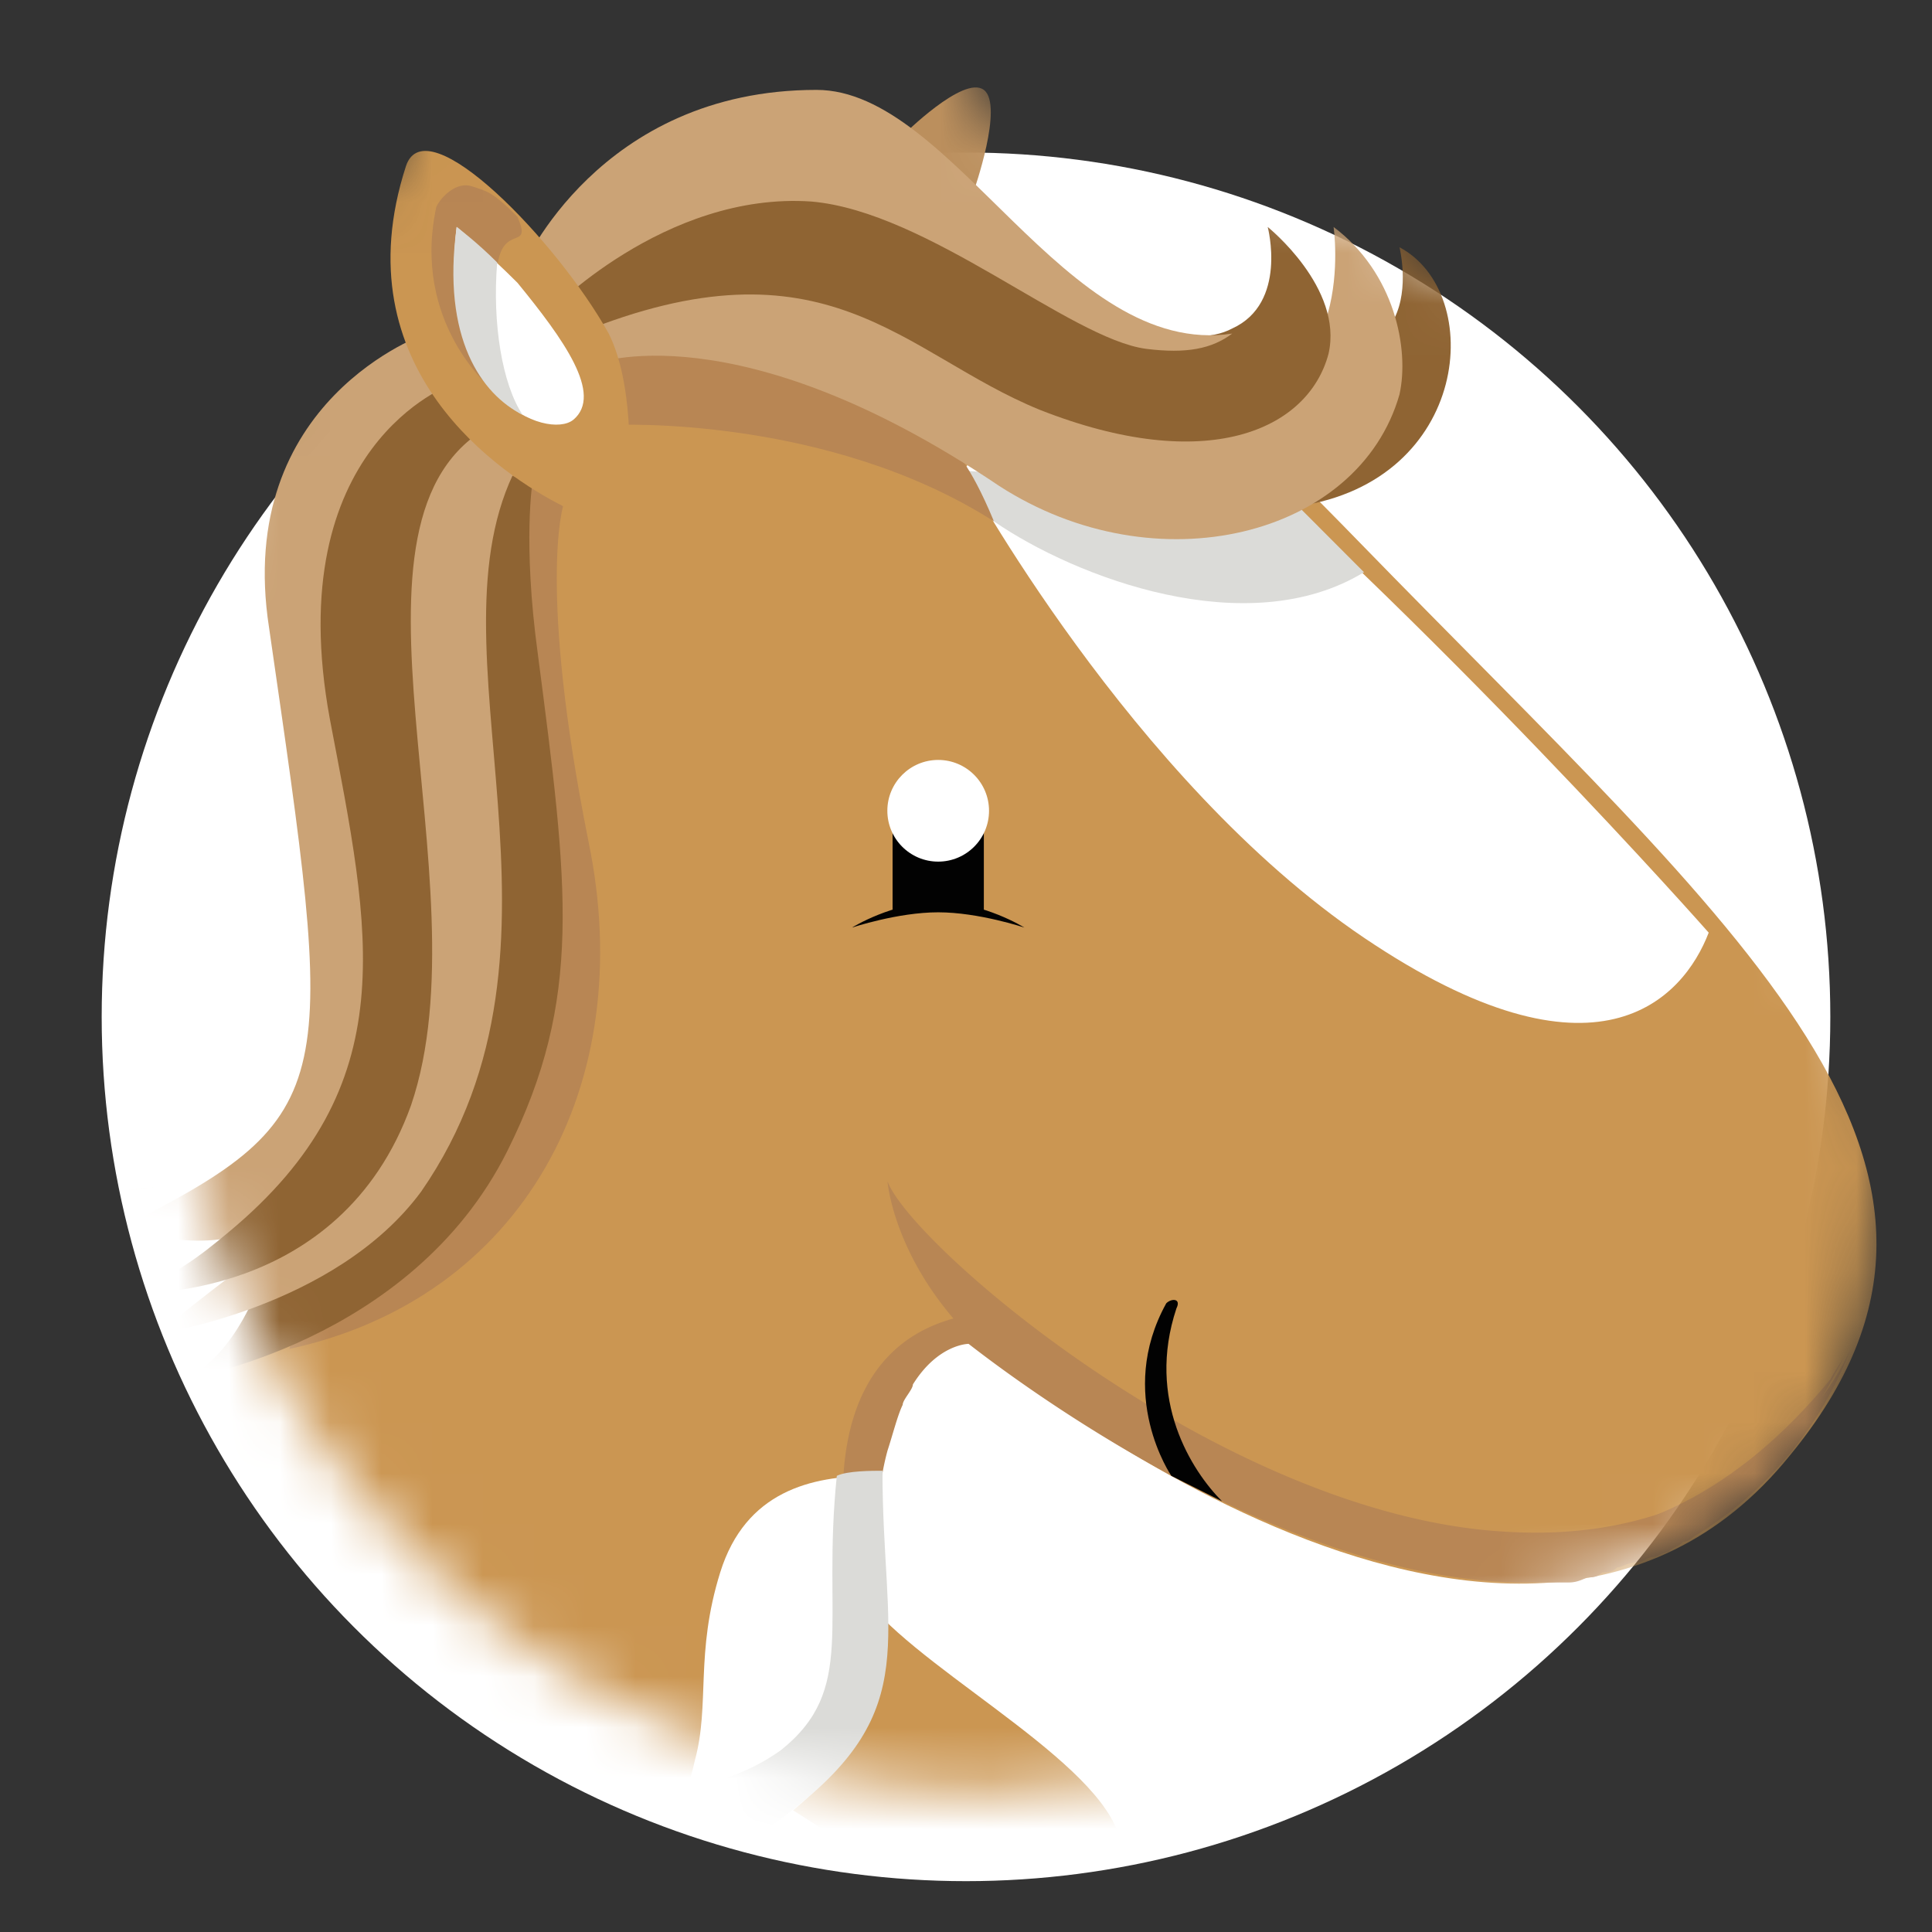
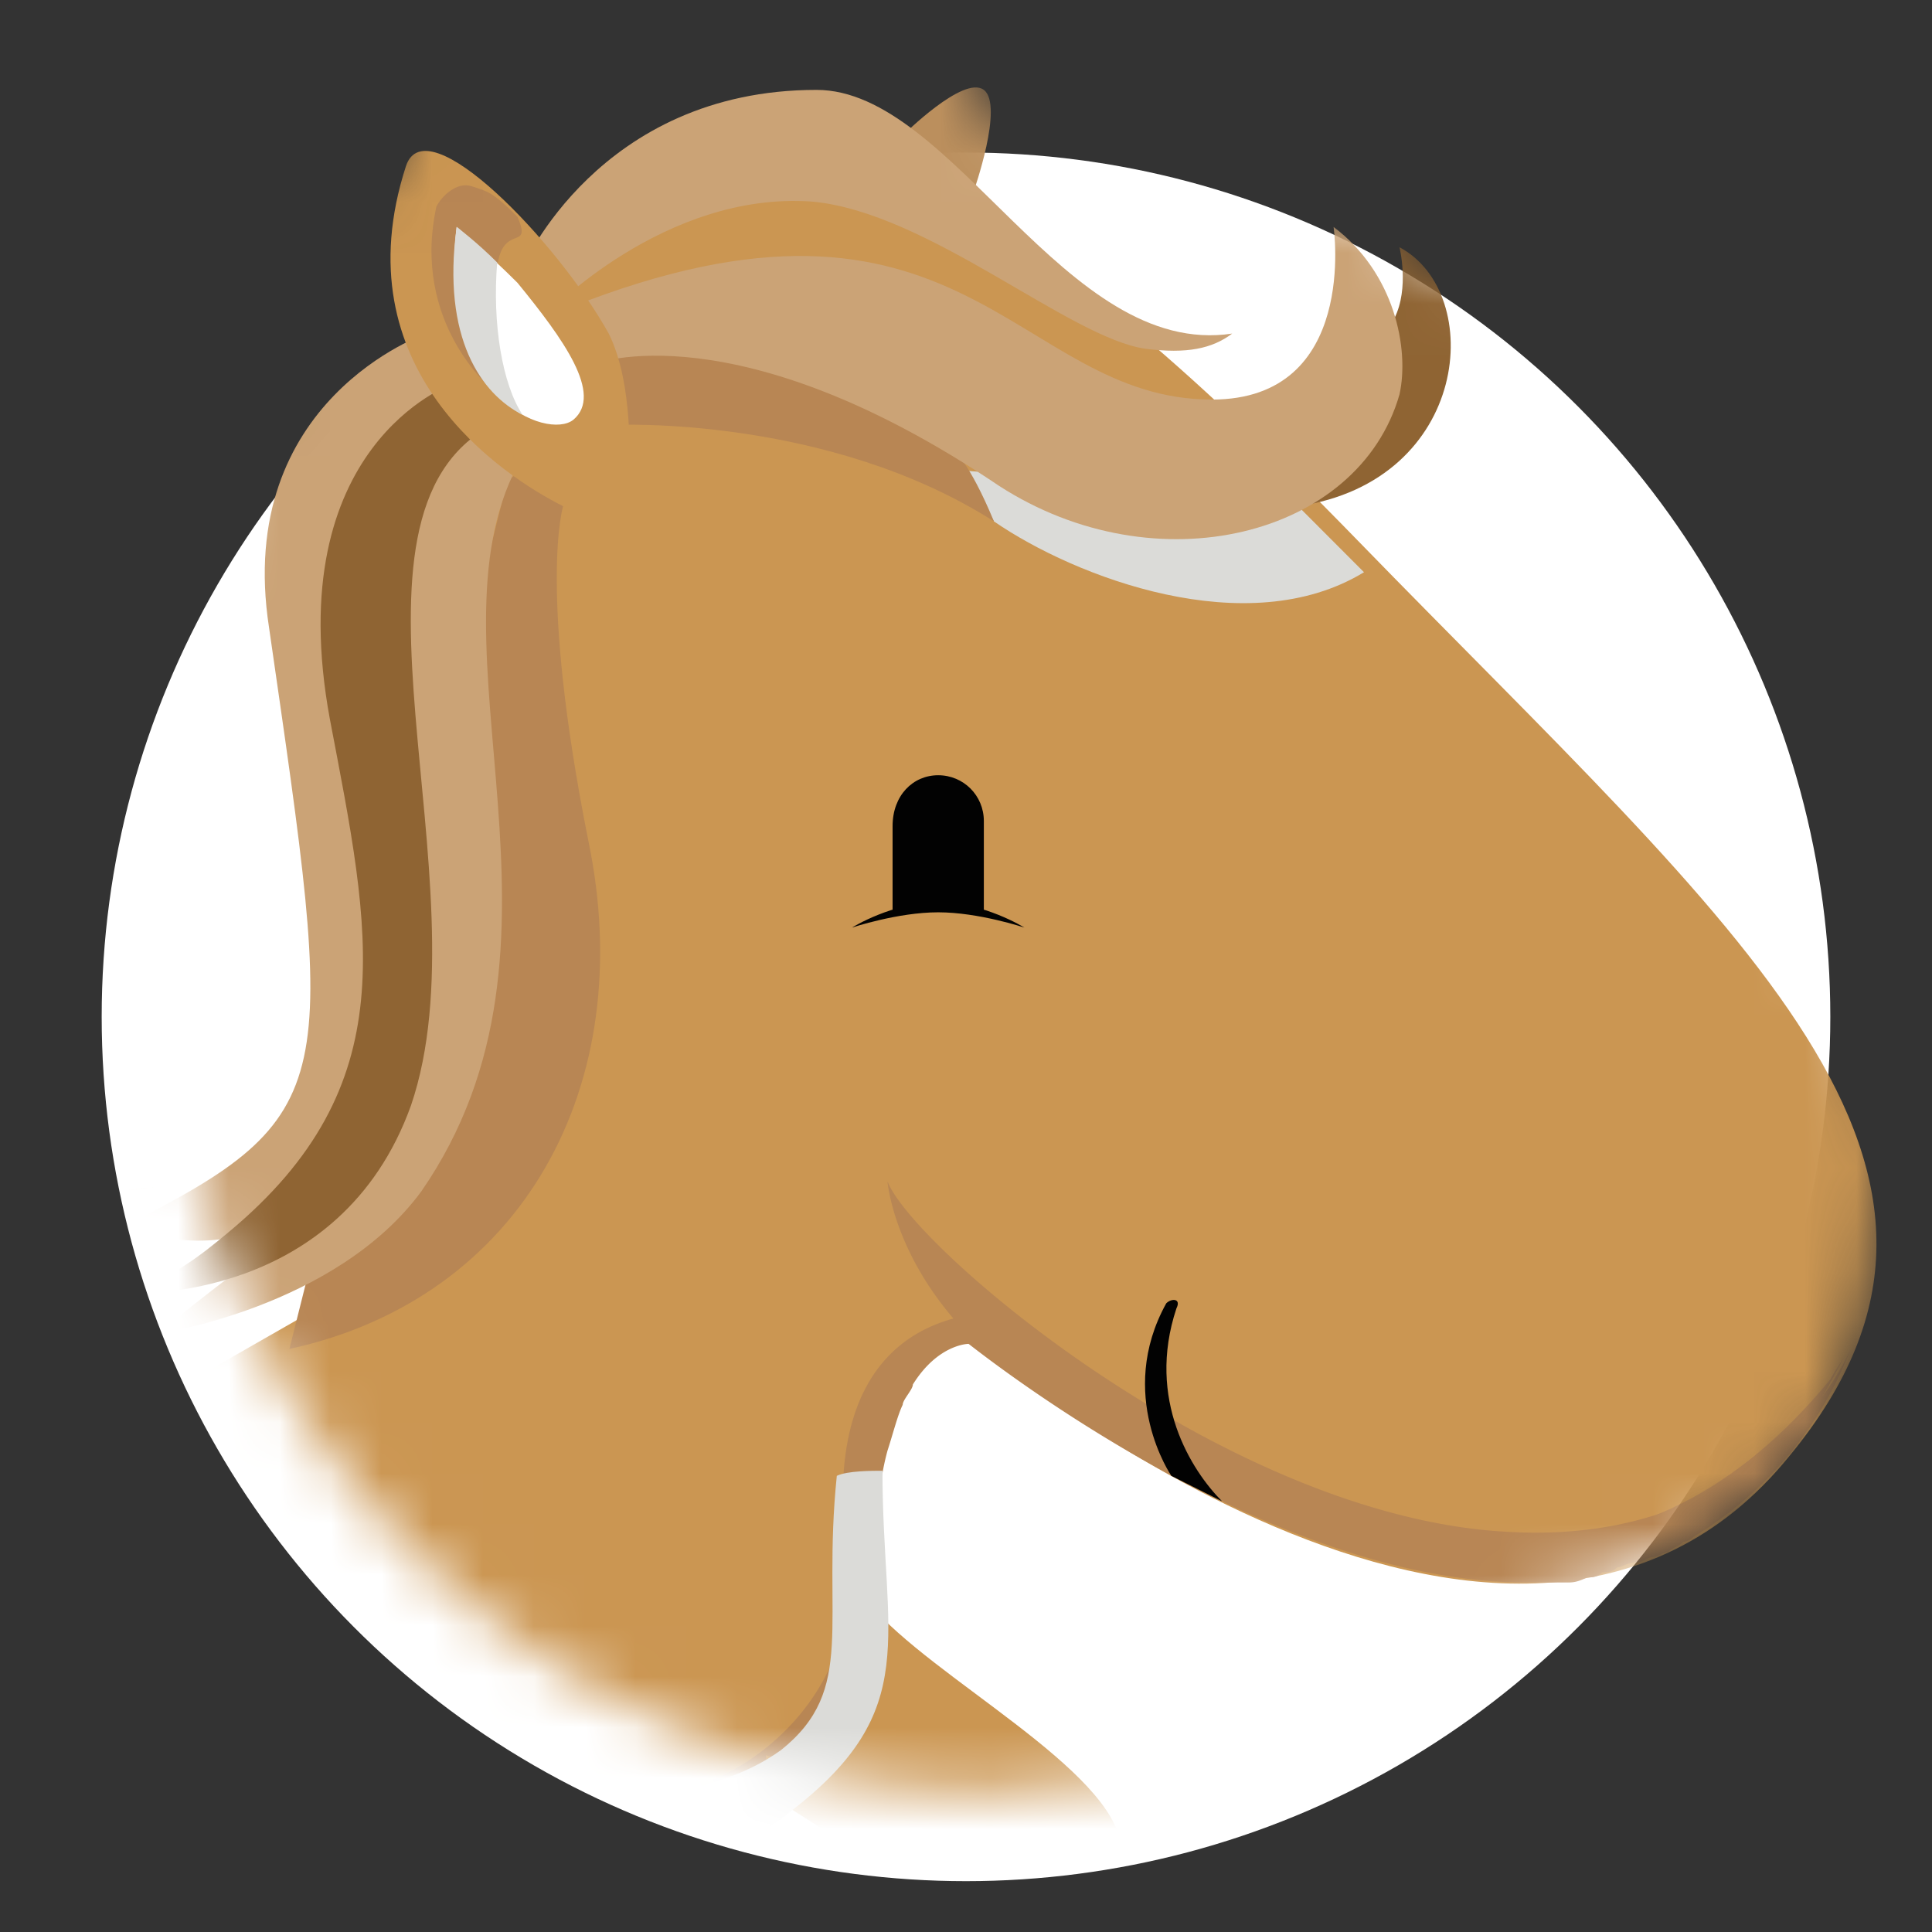
<svg xmlns="http://www.w3.org/2000/svg" xmlns:xlink="http://www.w3.org/1999/xlink" width="38" height="38" viewBox="0 0 38 38">
  <rect x="0" y="0" width="38" height="38" fill="#333333" stroke="none" />
  <defs>
    <path d="M32.801 19.472c1.695 1.997 1.296 6.491.3 8.588-.998 2.097-3.79 3.595-6.182 3.894-2.792 2.297-6.48 3.795-10.469 3.795C7.477 35.75.3 28.36.3 19.372.3 12.082 2.292 2.696 8.872.6 10.468.1 16.55-.699 16.55 3.096c8.973.1 16.251 7.39 16.251 16.376z" id="a" />
  </defs>
  <g transform="translate(2 -1)" fill="none" fill-rule="evenodd">
    <circle fill="#FFF" cx="17" cy="21" r="17" />
    <g transform="translate(1 .471)">
      <mask id="b" fill="#fff">
        <use xlink:href="#a" />
      </mask>
      <g mask="url(#b)">
        <g transform="translate(-17.946 1.997)">
          <path d="M22.93 35.75s.3 1.896.5 3.294c.199 1.299.298 2.497.298 2.497 1.994.599 3.19 0 3.29 0-.797-2.796.2-6.091.2-6.091 1.994-.4 3.09-1.199 3.19-1.399l2.194 1.399c.398.2.498.699.398 1.098l-.299.799s.3.4 1.296 1.098c.997.7 2.194.3 2.194.3s.299-1.398.797-3.595c.3-1.498-3.19-3.295-4.685-4.793-.3-.3-.1-.4-.1-.8-.1-.898-.1-1.397 0-1.996.399-2.497 1.794-2.696 1.794-2.696s10.668 9.087 16.152 2.296c4.686-5.692-.997-10.285-8.475-17.974C34.197 1.497 30.807.2 25.922 3.395c-5.484 3.495-2.991 9.886-2.393 13.281.3 1.398-.498 4.893-2.193 5.592-6.98-1.697-8.375 2.696-8.574 3.395l-.1.3c-1.097 3.894.698 6.291 1.196 10.685.1.699 0 1.098 0 1.897 0 .799.2 1.798.2 2.297.797.5 2.691 0 2.99-.5-.299-1.397-.199-2.596-.199-3.494 0-1.498.698-1.898.698-1.898l.2.2c.598.799.498 3.994.498 3.994s.498.4 1.296.5c.798.1 1.595-.4 1.695-.5l-.3-3.495 1.995.1z" fill="#CB9652" />
-           <path d="M33.898 7.789s3.29 6.091 7.876 9.187c4.586 3.095 6.281 1.198 6.78-.1 0 0-5.285-5.992-10.868-10.785-2.392-.499-3.788 1.698-3.788 1.698z" fill="#FFF" />
          <path d="M33.898 7.789l.598.998c1.595 1.099 4.985 2.397 7.278 1l-1.496-1.499-6.38-.5z" fill="#DBDBD8" />
          <path d="M18.245 39.044c-.2.3-.2.999.1 1.299.598.499 2.492.499 2.99 0 .3-.4.1-1.199-.1-1.299 0 0-1.993.8-2.99 0zm-4.287.999s-.598.699.1 1.698c.598.399 2.791.3 3.39-.3.199-.6-.1-1.398-.4-1.698-.199.4-1.495.999-3.09.3zm4.785-14.38s-.697.2-1.694.3c-.798.1-1.695-.2-1.994-1.098-.1-.3-.3-1.299.1-1.998 1.196-1.098 4.286-1.198 5.283-.898.997.3.4 2.496.4 2.496l-2.095 1.198z" fill="#FFF" />
          <path d="M33.4 16.377c.398 0-.898.1-.898.1v-1.698c0-.6.399-.999.897-.999.499 0 .898.4.898.9v1.797c0-.1-1.297-.1-.898-.1z" fill="#020202" />
          <path d="M31.704 16.776s.798-.5 1.695-.5c.898 0 1.695.5 1.695.5s-.897-.3-1.695-.3c-.797 0-1.695.3-1.695.3z" fill="#020202" />
-           <ellipse fill="#FFF" cx="33.399" cy="14.479" rx="1" ry="1" />
          <path d="M31.405 32.354a66.07 66.07 0 0 0 .898-2.497c-.1-.499-.2-1.697.1-2.796.099-.3.199-.699.298-.898 0-.1.2-.3.2-.4.498-.799 1.096-.799 1.096-.799.898.7 6.182 4.694 10.967 4.694h.798c.1 0 .2 0 .399-.1.1 0 .2 0 .299-.1.1 0 .2 0 .299-.1.1 0 .2-.1.399-.1.1 0 .2-.1.299-.1.1 0 .2-.1.299-.1.1-.1.2-.1.299-.2.1 0 .2-.099.2-.099a7.367 7.367 0 0 0 3.09-3.695c-.2.5-1.994 3.895-6.78 3.595-5.483-.3-11.664-5.592-12.163-6.89 0 0 .1 1.298 1.296 2.696-.698.2-2.592.899-2.093 4.693.299 2.597-1.795 4.194-2.991 4.494-.499.1-.997 0-1.496-.2-.1 0-.299 0-.299.1-.797 1.198-.797 6.092.1 7.989.2 0 .299-.1.399-.1-.798-2.796.199-6.191.199-6.191 2.792-.3 2.492-2.197 2.492-2.197s.997.4 1.396-.7zm-14.456.899h-.2s-1.495 2.596-.1 6.79l.3-.3c-.2-1.098-.2-2.296-.1-2.995 0-1.498.598-1.898.598-1.898h.3l.1-.799-.898-.798zm.797 1.797l3.988.5s-.697.299-.697.898c0 .7.1 2.596.1 2.596l-.5.2s.3-.5-.199-1.797c-.2-.6-.997-1.598-2.492-1.598.1 0 .1-.5-.2-.799z" fill="#B88654" />
          <path d="M22.93 35.75l-.199-.8s-.997-.1-1.794-.799c-.698-.599-1.097-1.198-2.194-1.298-.997-.2-1.894-.2-1.894.8 0 1.297.997 1.397 1.595 1.597.4.2 2.094.799 4.487.5z" fill="#FFF" />
          <path d="M17.447 34.85s1.994 1.199 5.384.9l-.1-.8s-2.89.899-5.284-.1z" fill="#DBDBD8" />
          <path d="M34.496 8.787c-3.29-2.097-7.478-1.897-7.478-1.897l-.299-1.498s2.593-.499 4.188.2c1.595.699 2.791 1.797 2.791 1.797s.3.2.798 1.398zm-8.474-.3s-.499 1.599.498 6.592c.997 4.793-1.296 8.987-5.882 9.985L24.925 7.99l.399-.3.698.799z" fill="#B88654" />
          <path d="M32.701 1.198S33.898 0 34.297.3c.398.3-.2 1.997-.2 1.997s-.797-.1-1.396-1.099z" fill="#BB8F5D" />
          <path d="M40.478 8.488c3.39-.5 3.689-4.194 1.994-5.093 0 0 .2.799-.1 1.398-.698 1.698-.598 2.397-1.894 3.695z" fill="#8F6433" />
          <path d="M41.176 2.996s.498 3.395-2.393 3.395c-3.888 0-4.885-4.893-12.662-1.798-.299.6.499 1.099.499 1.099s2.791-1.099 7.976 2.396c3.09 1.998 7.078 1 7.876-1.797.2-.899-.1-2.397-1.296-3.295z" fill="#CBA376" />
-           <path d="M25.722 4.194s1.895-2.097 4.886-1.897c2.99.2 6.879 3.595 8.574 2.696 1.096-.5.698-1.997.698-1.997s1.495 1.198 1.196 2.496c-.399 1.498-2.393 2.397-5.683 1.099-2.692-1.099-4.187-3.495-9.072-1.498l-.599-.899z" fill="#8F6433" />
          <path d="M25.224 3.795S26.719.3 31.006.3c2.692 0 4.886 5.292 8.176 4.793-.399.3-.897.4-1.695.3-1.496-.2-4.287-2.697-6.58-2.897-2.892-.2-5.185 2.197-5.185 2.197l-.498-.898z" fill="#CBA376" />
-           <path d="M25.423 7.989s-.2 1.198.1 3.395c.598 4.593.897 6.79-.598 9.786-1.894 3.794-6.38 4.493-6.38 4.493s.697-.2 1.295-1.398c1.097-.599 4.387-2.596 4.586-6.39.2-3.795-.299-8.488.2-10.086.399 0 .399.2.797.2z" fill="#8F6433" />
          <path d="M24.526 6.69s-1.994.8-1.595 6.192c.598 8.887-.897 8.587-4.885 11.883 0 0 3.489-.5 5.184-2.796 3.39-4.893 0-10.685 1.894-14.28-.698-.5-.598-.999-.598-.999z" fill="#CBA376" />
          <path d="M23.33 5.093s-3.789 1.298-3.091 5.791c1.296 8.988 1.495 9.587-2.891 11.784 0 0 1.595.599 2.692 0 1.894-.999 2.791-5.093 2.293-7.989-.499-2.896.797-8.088 1.695-8.588l-.698-.998z" fill="#CBA376" />
          <path d="M23.828 6.091s-3.39 1.199-2.393 6.59c.798 4.195 1.496 7.19-1.994 10.087-.598.499-.997.798-1.894 1.198 0 0 4.088.2 5.484-3.695 1.495-4.394-1.795-11.583 1.595-13.38-.4-1-.798-.8-.798-.8z" fill="#8F6433" />
          <path d="M26.022 8.488c-1.197-.6-4.387-2.696-3.091-6.69.399-1.199 2.99 1.497 3.988 3.295.498.998.399 2.596.399 2.596l-1.296.799z" fill="#CB9652" />
          <path d="M24.626 6.191s-1.595-1.298-1.097-3.595c.1-.2.399-.499.698-.4.299.1.399.1.897.6.3.699-.299.1-.399.999.1.798-.1 2.396-.1 2.396z" fill="#B88654" />
          <path d="M26.22 6.79c-.498.4-2.691-.4-2.292-3.794 0 0 .598.499 1.196 1.098.898 1.099 1.695 2.197 1.097 2.696z" fill="#FFF" />
          <path d="M24.725 3.695c-.398-.4-.797-.7-.797-.7-.3 2.198.498 3.296 1.296 3.695-.399-.599-.598-1.797-.499-2.995z" fill="#DBDBD8" />
          <path d="M35.991 36.049c.1 1.697-.498 2.097-.498 2.097l.498.599h.2s.2-1.398.698-3.595c-.2-.2-.898-.1-.898.899z" fill="#B88654" fill-rule="nonzero" />
-           <path d="M27.318 35.35s.897-.4 1.296-2.197c.299-1.099 0-2.097.498-3.695.499-1.598 1.795-1.897 2.991-1.897 0 3.295.798 4.693-1.695 6.69-1.495 1.199-3.09 1.099-3.09 1.099z" fill="#FFF" />
          <path d="M32.303 27.46c-.2 0-.698 0-.898.1-.299 2.897.4 4.195-1.096 5.393-.698.5-1.297.6-1.795.799-.399 1.198-1.196 1.598-1.196 1.598s1.595.1 3.19-1.199c2.592-1.997 1.795-3.395 1.795-6.69z" fill="#DBDBD8" />
          <path d="M50.946 25.663c-3.689 4.494-8.175 3.695-13.06.999.1.699 0 .799.1.799 3.688 1.897 8.574 3.794 12.063-.4.499-.599.897-1.298 1.196-1.897-.1.2-.199.3-.299.5z" fill="#B88654" />
          <path d="M37.985 27.56s-1.096-1.597-.1-3.394c.1-.1.3-.1.2.1-.598 1.797.3 3.195.897 3.794l-.997-.5z" fill="#020202" />
        </g>
      </g>
    </g>
  </g>
</svg>